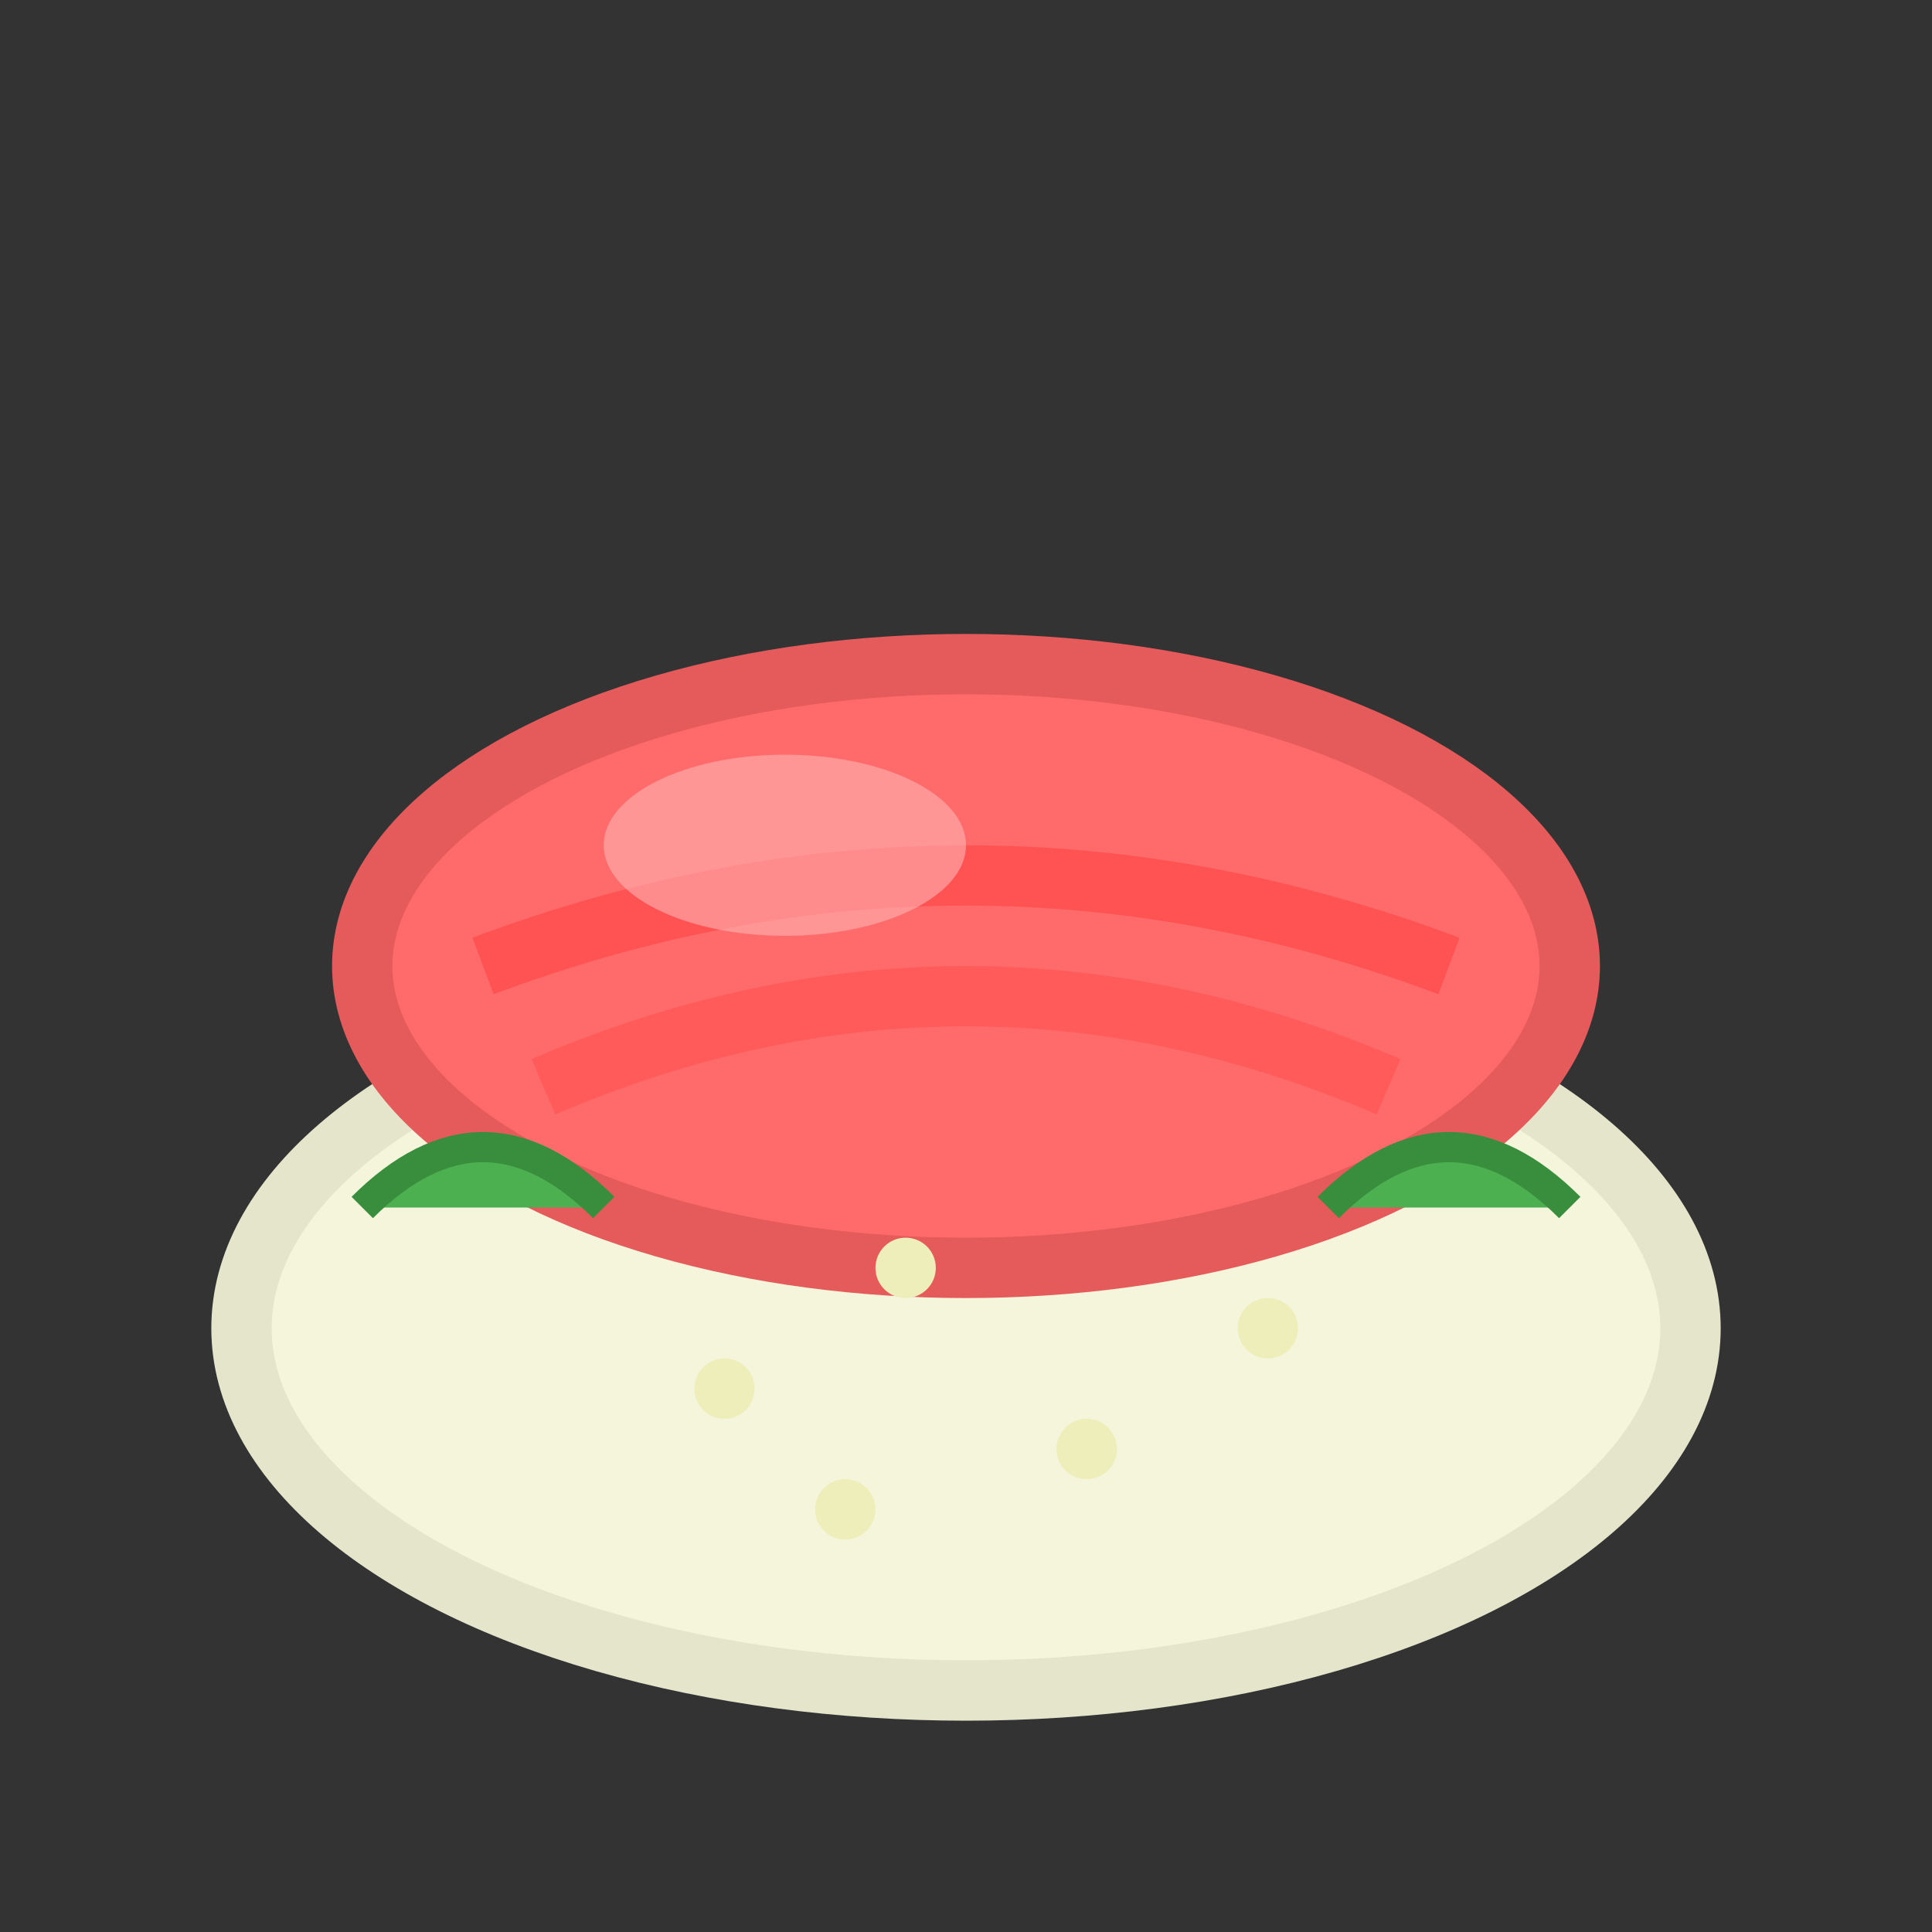
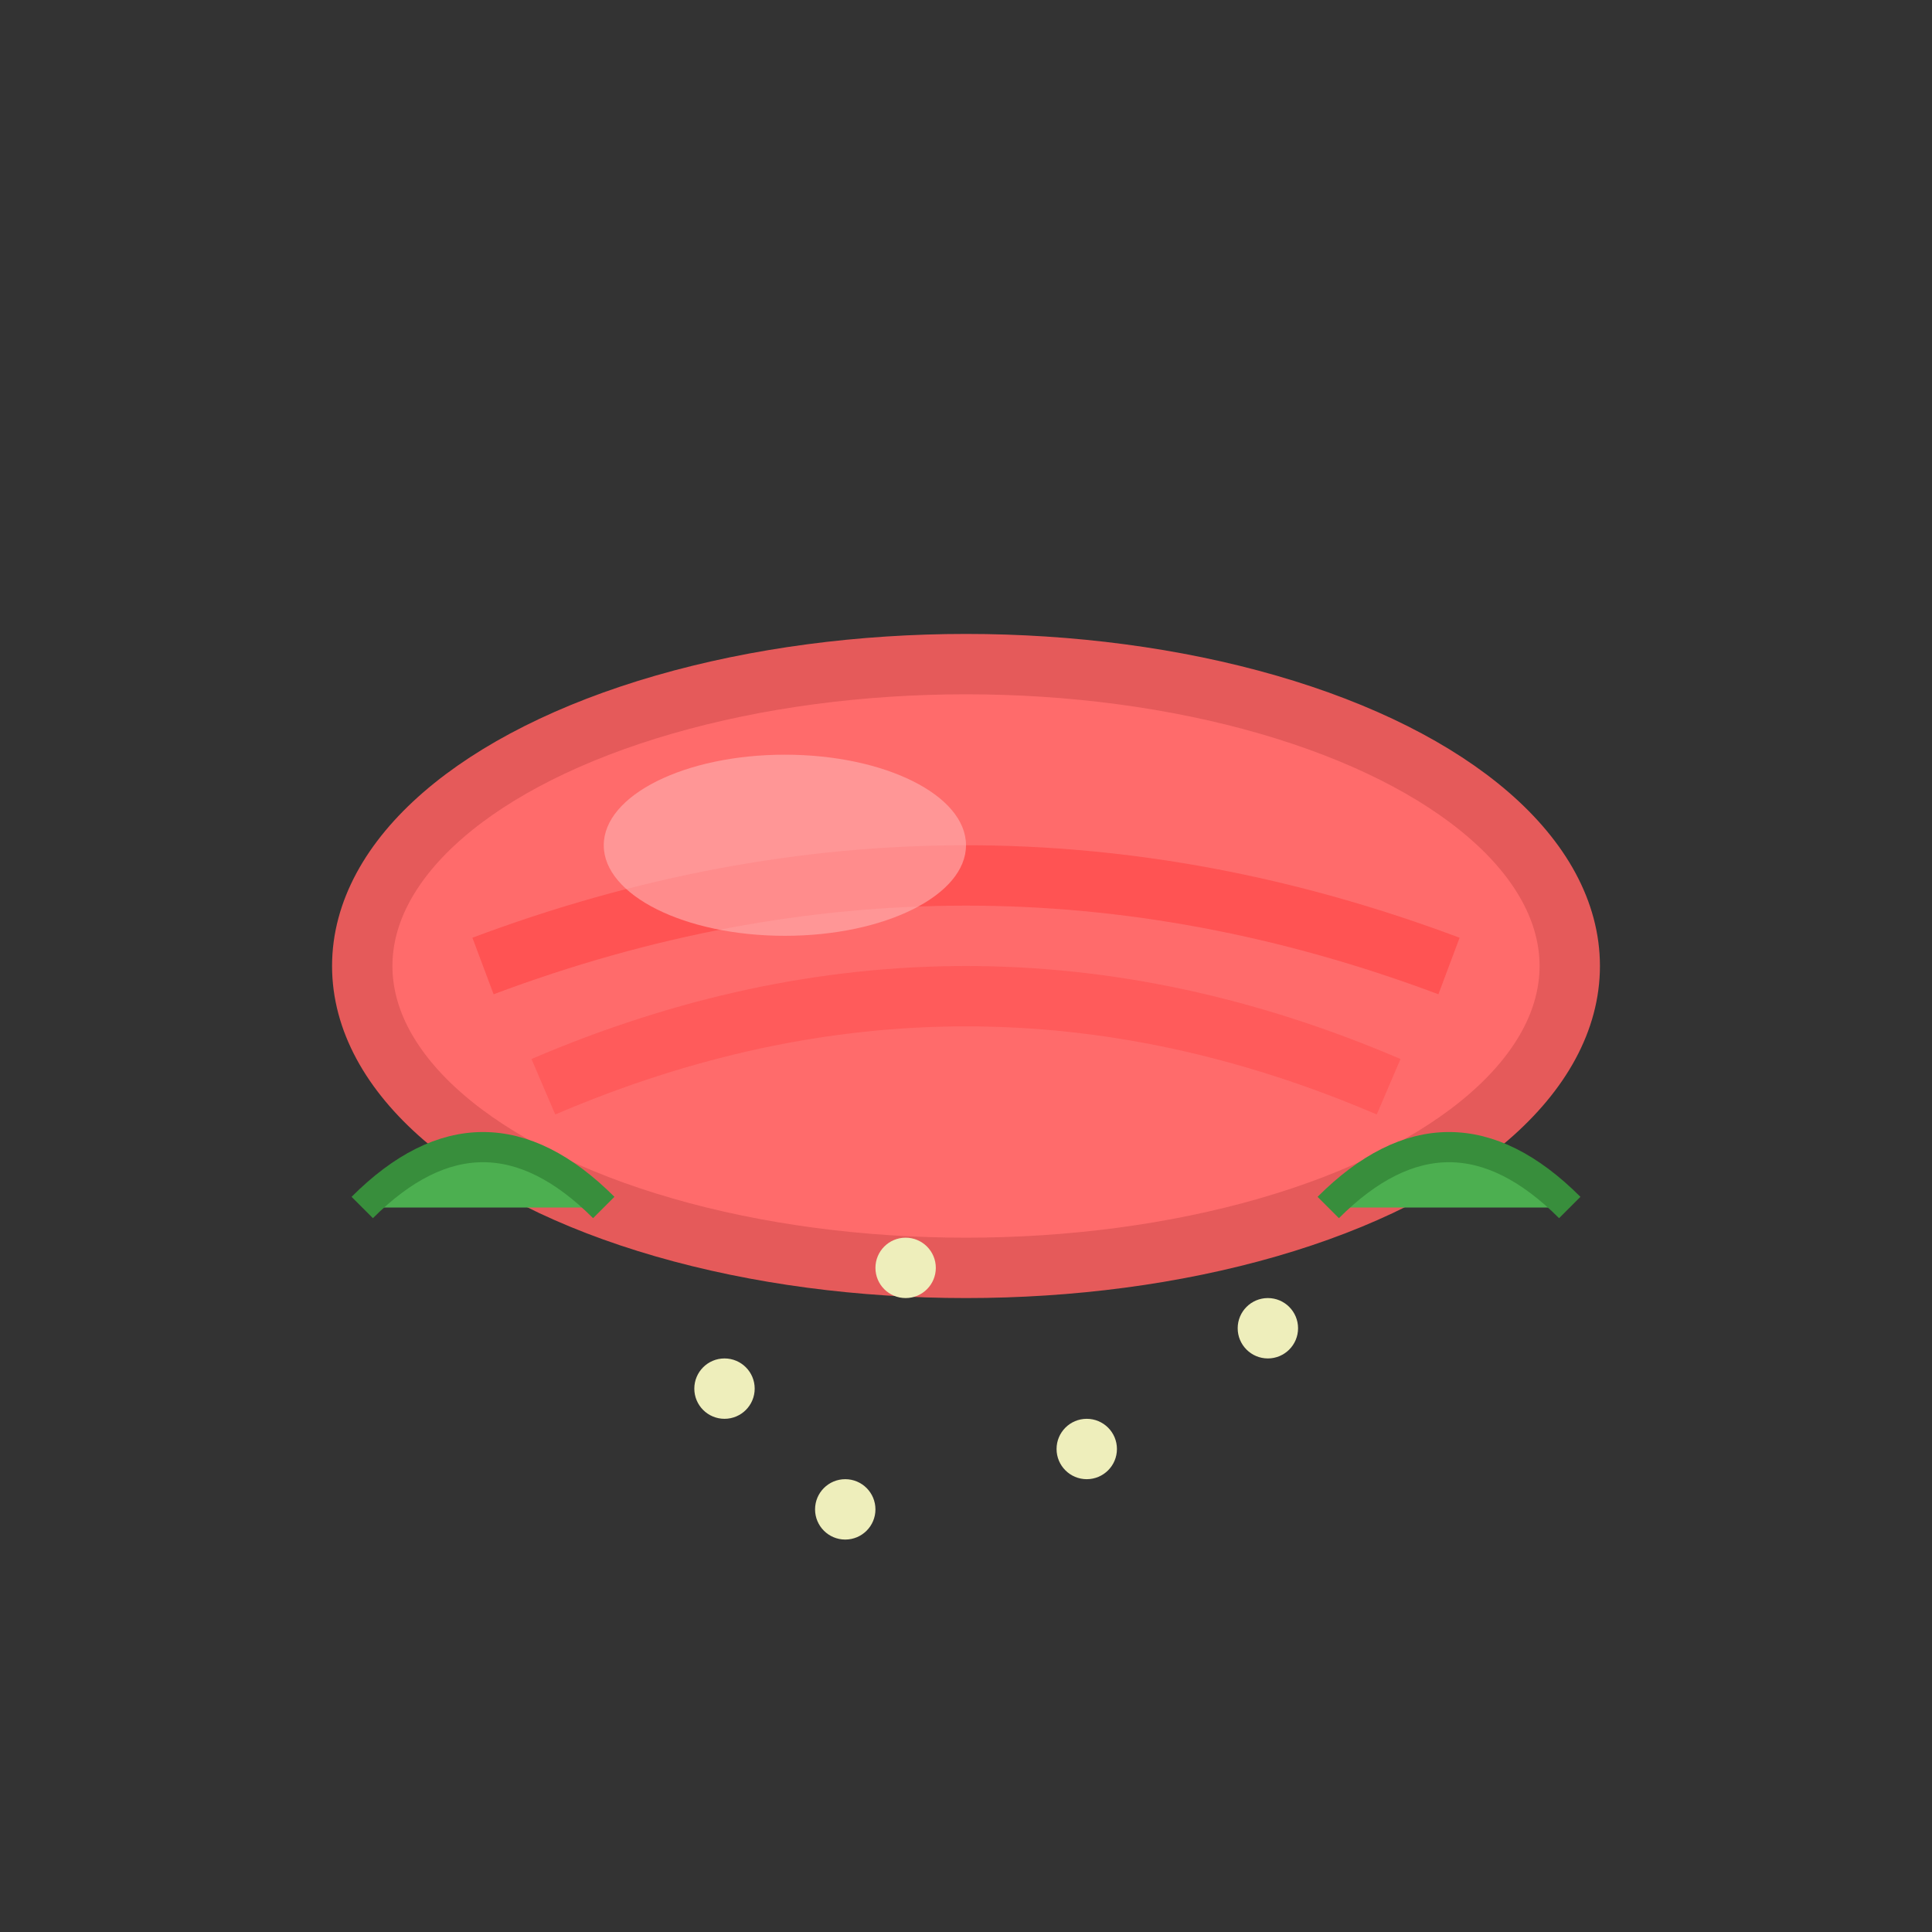
<svg xmlns="http://www.w3.org/2000/svg" width="32" height="32" viewBox="0 0 32 32" fill="none">
  <rect x="0" y="0" width="32" height="32" fill="#333333" stroke="none" />
-   <ellipse cx="16" cy="22" rx="12" ry="6" fill="#F5F5DC" stroke="#E5E5CC" stroke-width="1" />
  <ellipse cx="16" cy="16" rx="10" ry="5" fill="#FF6B6B" stroke="#E55A5A" stroke-width="1" />
  <path d="M8 16 Q16 13 24 16" stroke="#FF4444" stroke-width="1" fill="none" opacity="0.6" />
  <path d="M9 18 Q16 15 23 18" stroke="#FF4444" stroke-width="1" fill="none" opacity="0.4" />
  <circle cx="12" cy="23" r="0.5" fill="#EEEEBB" />
  <circle cx="15" cy="21" r="0.5" fill="#EEEEBB" />
  <circle cx="18" cy="24" r="0.5" fill="#EEEEBB" />
  <circle cx="21" cy="22" r="0.5" fill="#EEEEBB" />
  <circle cx="14" cy="25" r="0.5" fill="#EEEEBB" />
  <ellipse cx="13" cy="14" rx="3" ry="1.5" fill="#FFB3B3" opacity="0.6" />
  <path d="M6 20 Q8 18 10 20" fill="#4CAF50" stroke="#388E3C" stroke-width="0.5" />
  <path d="M22 20 Q24 18 26 20" fill="#4CAF50" stroke="#388E3C" stroke-width="0.5" />
</svg>